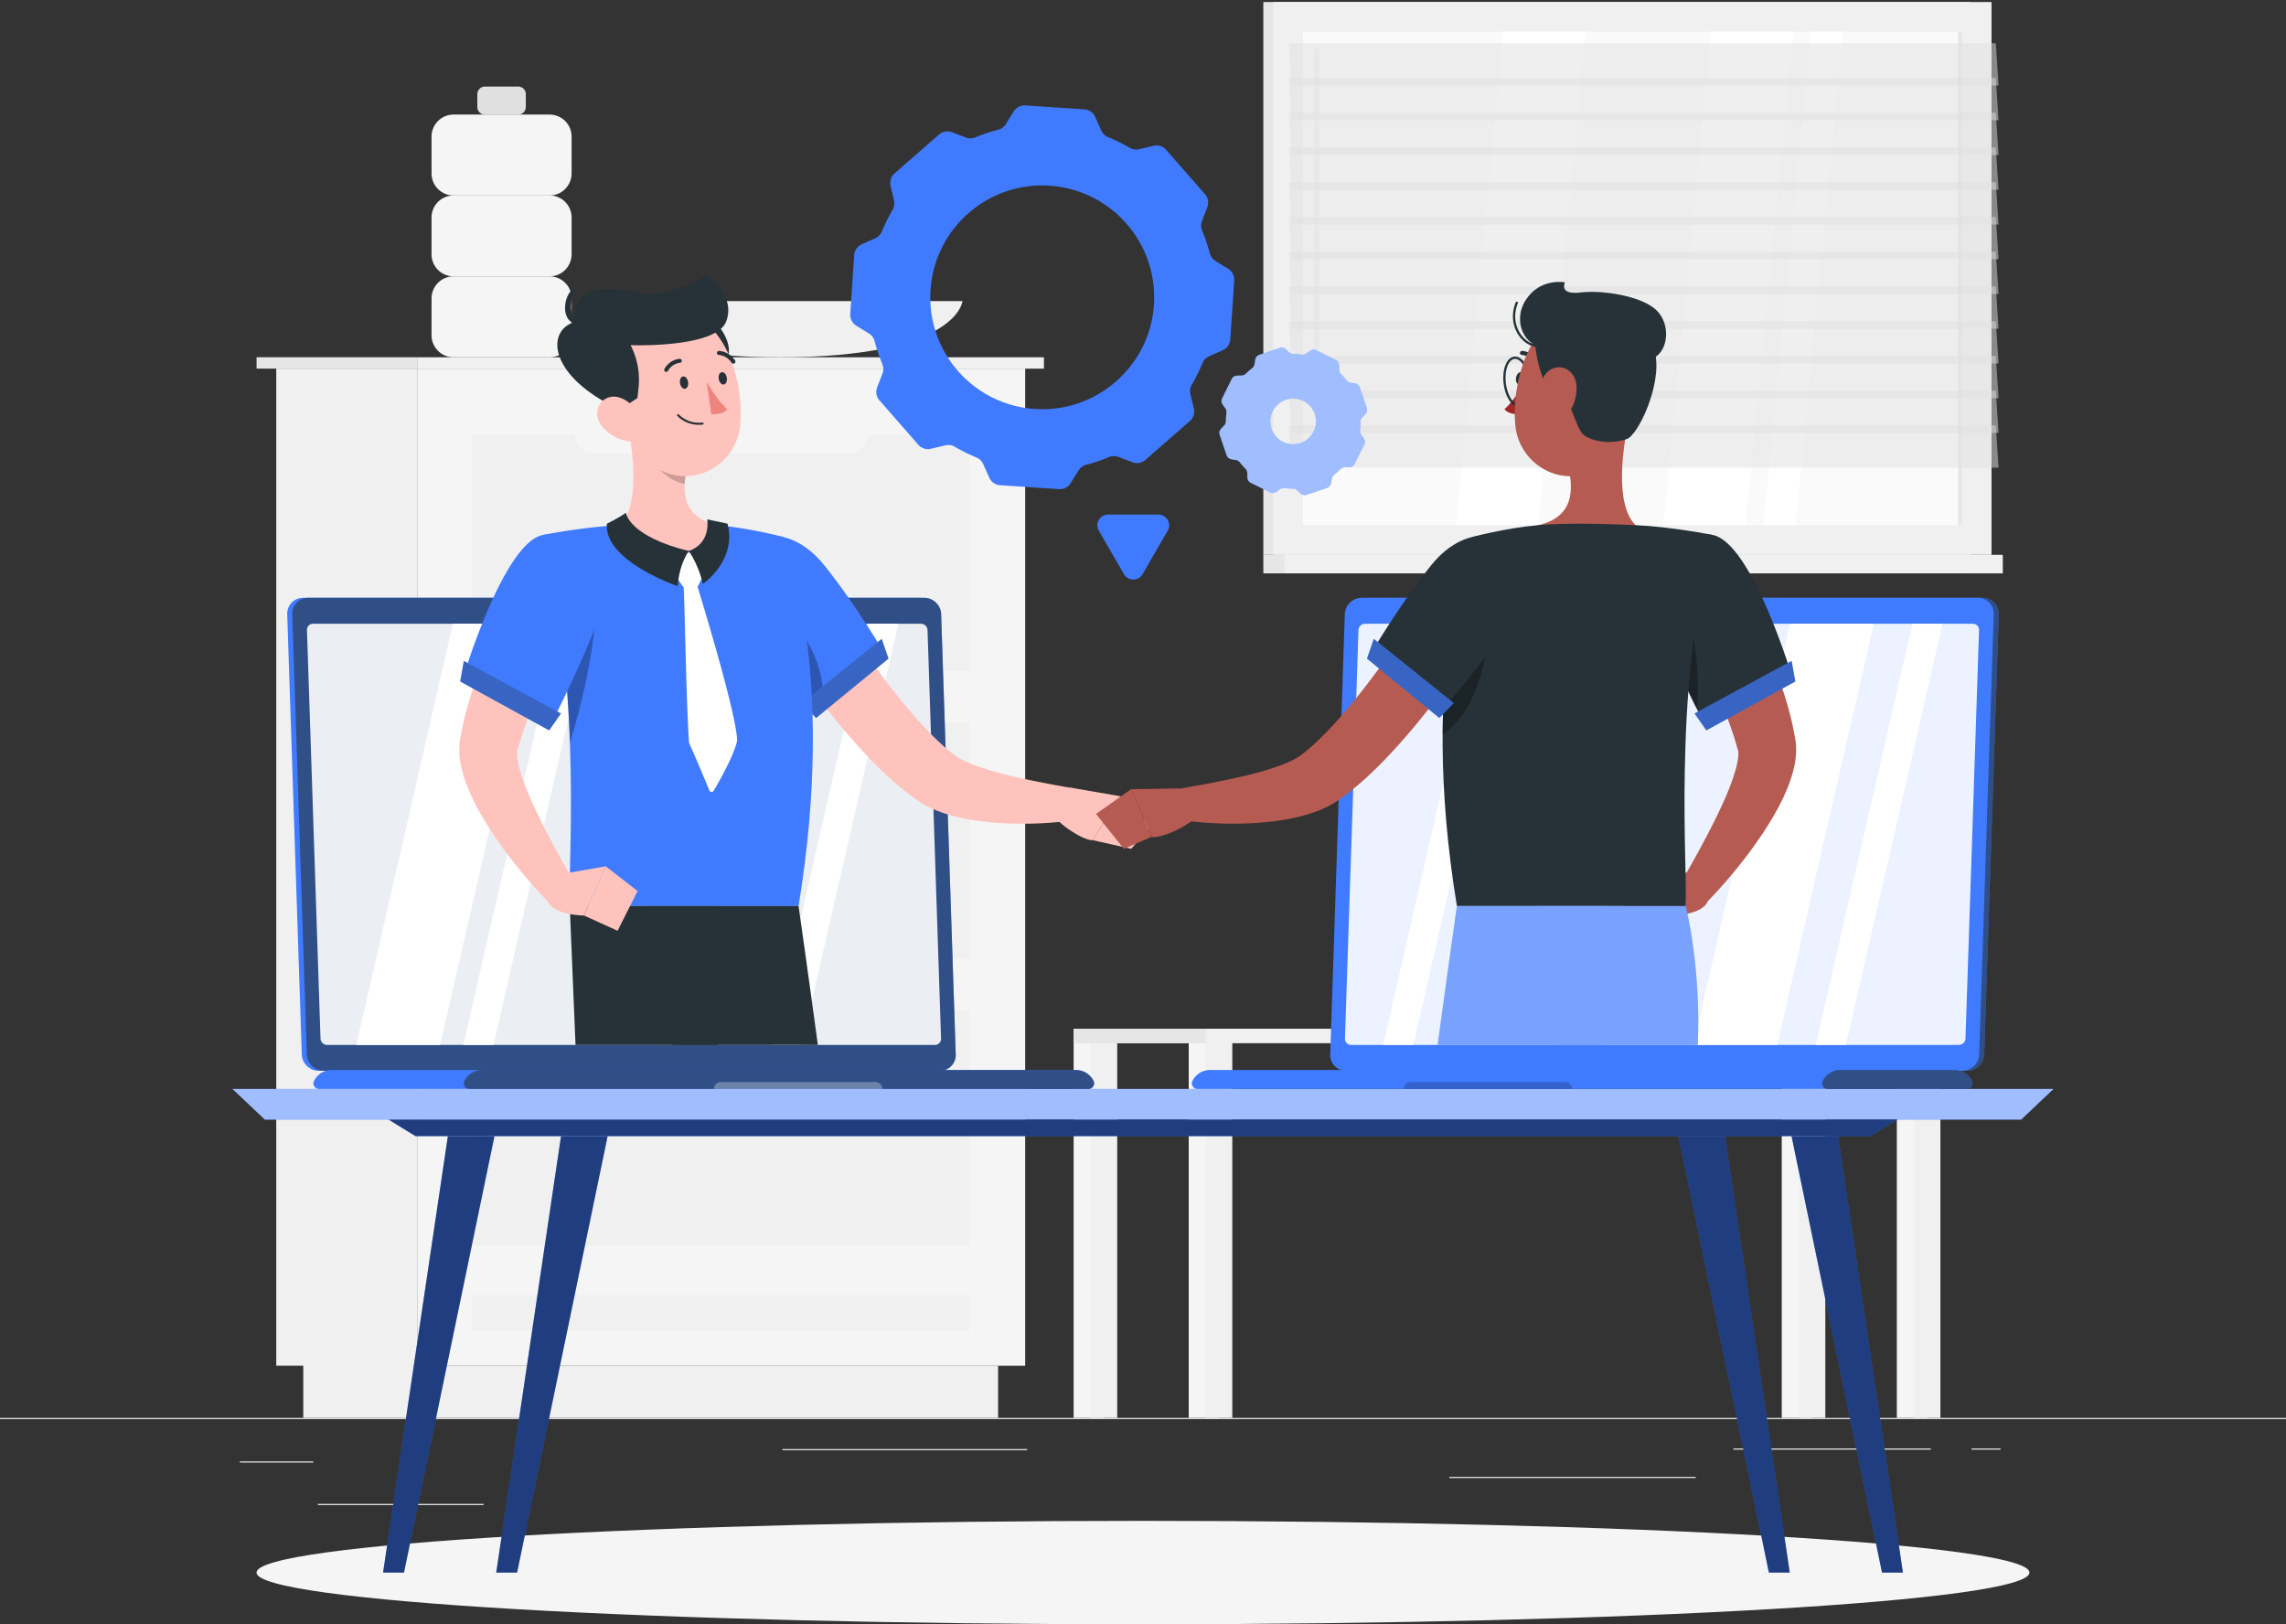
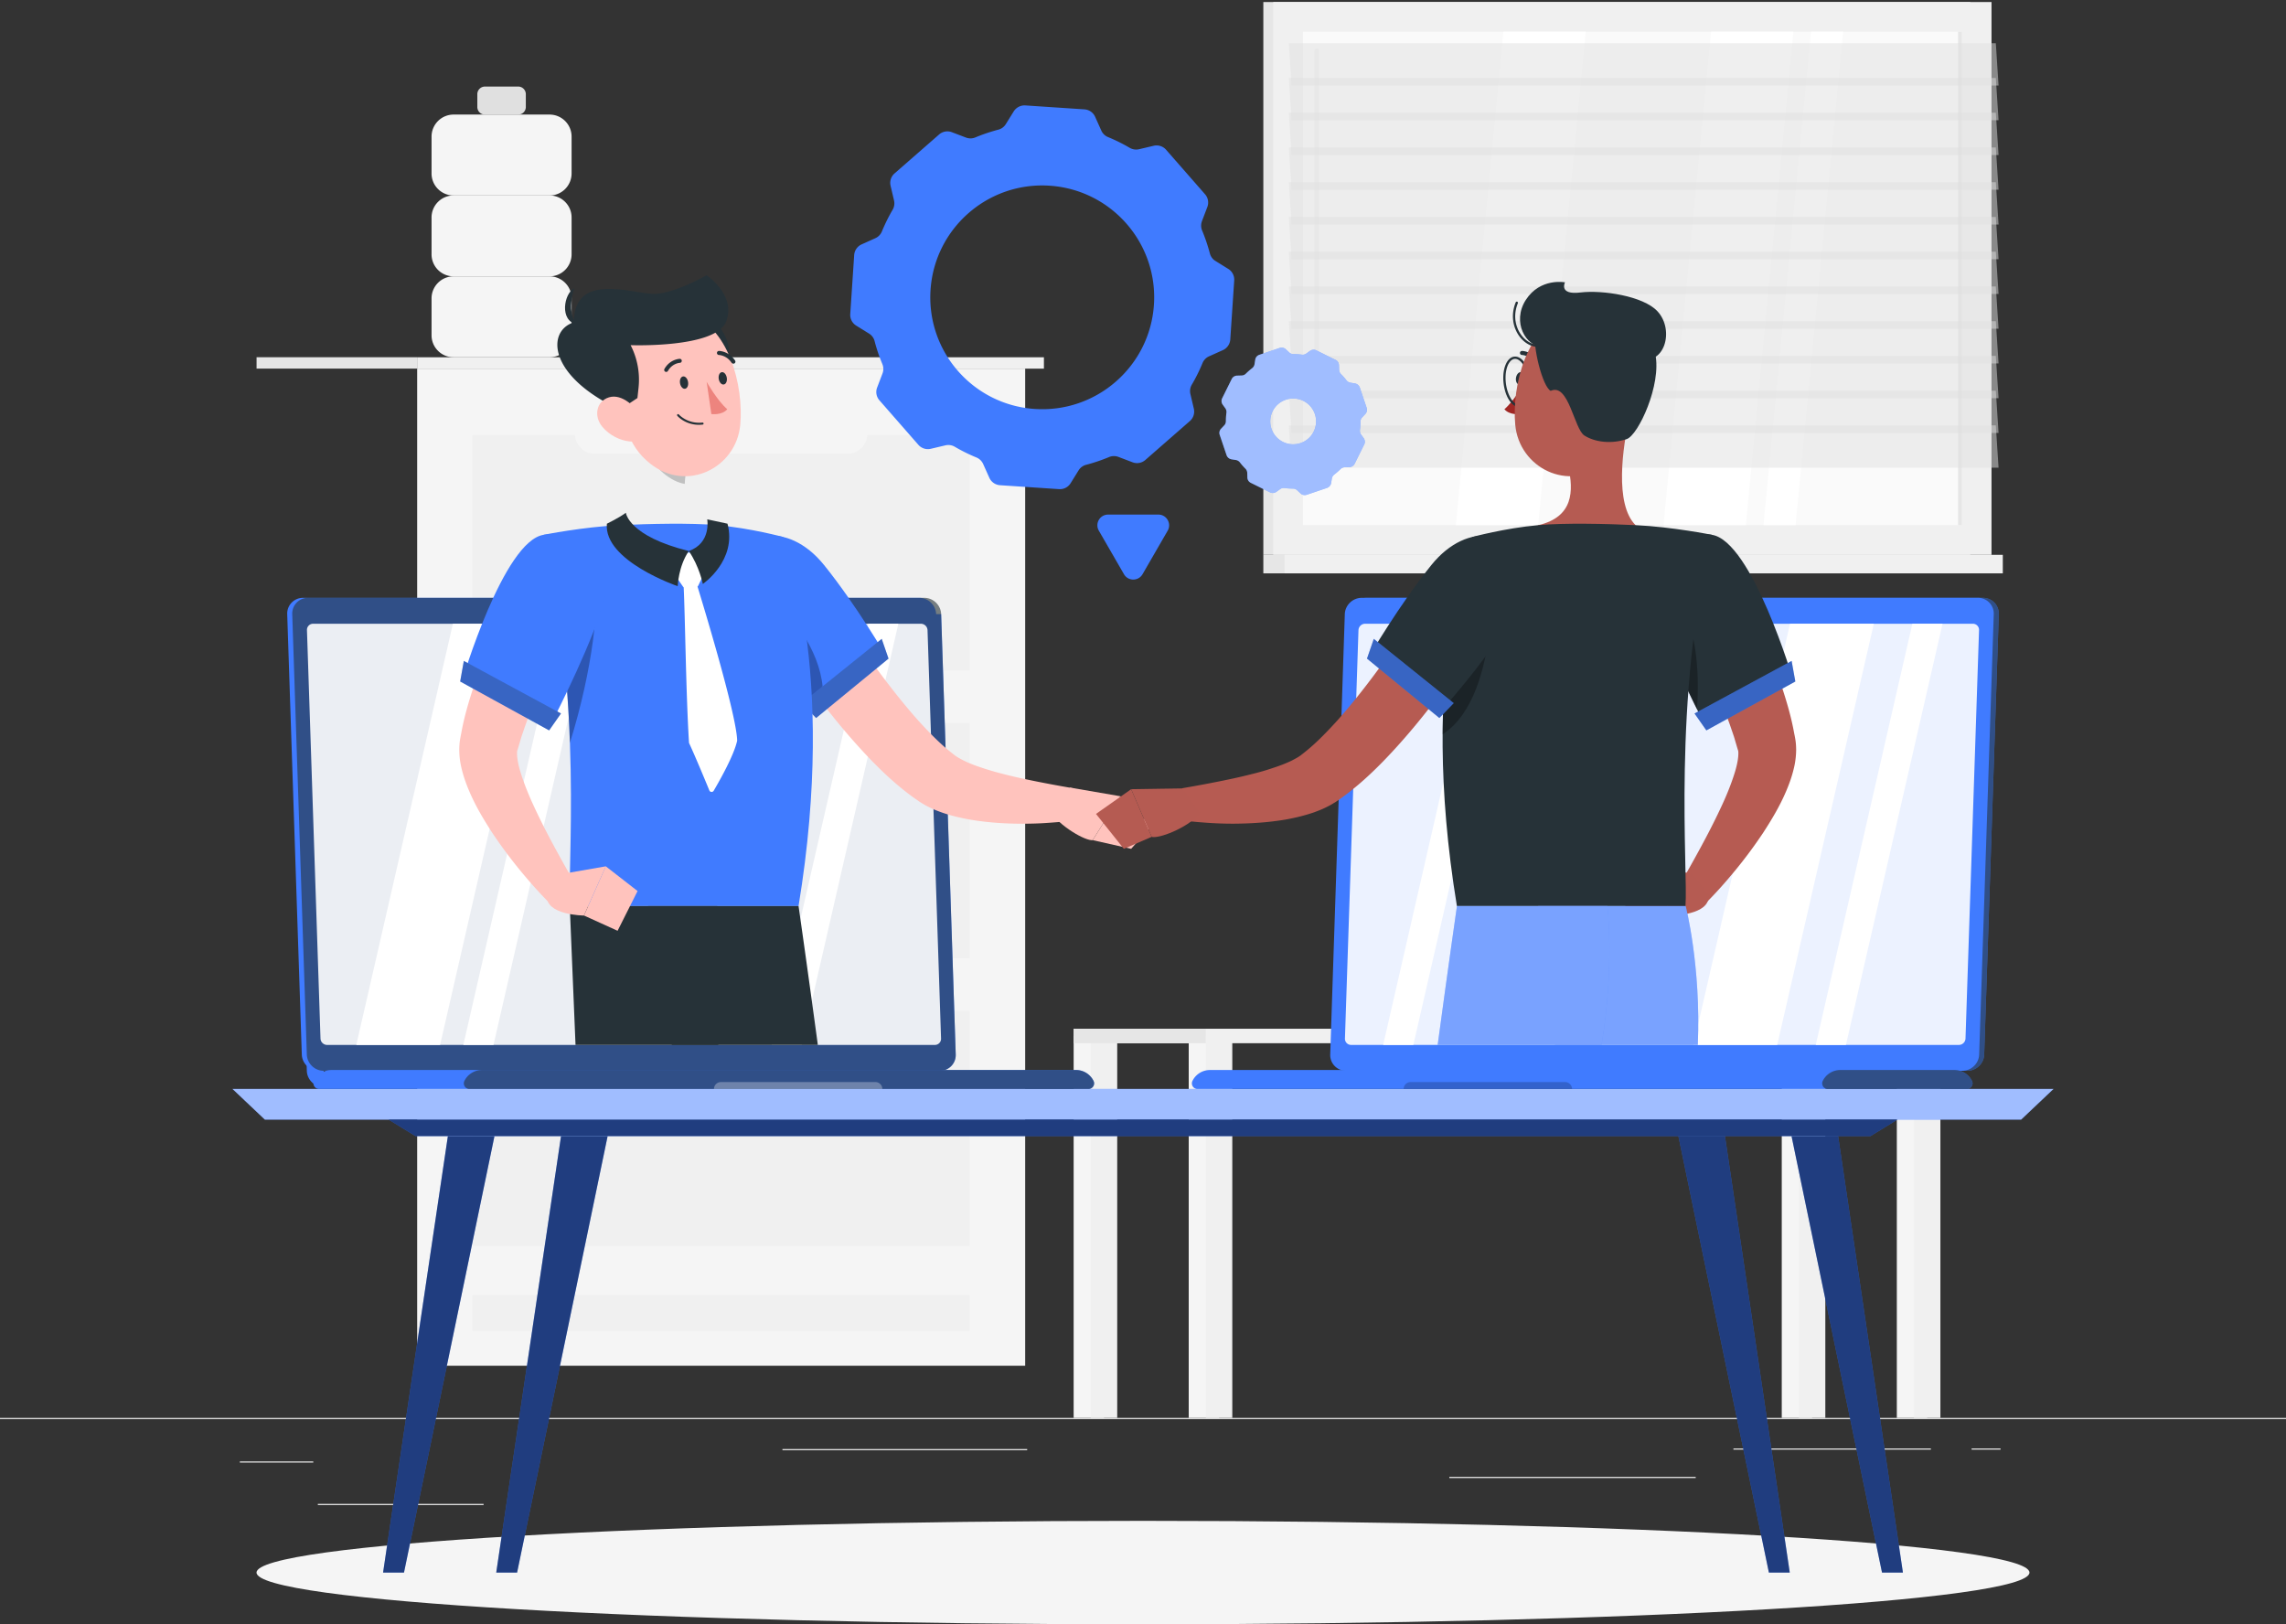
<svg xmlns="http://www.w3.org/2000/svg" width="380" height="270" fill="none">
  <rect width="100%" height="100%" fill="#333333" stroke="none" />
  <path d="M380 235.701H0v.19h380v-.19zm-327.925 7.23H39.87v.19h12.205v-.19zm118.674-2.058h-40.683v.19h40.683v-.19zm-90.364 9.114h-27.55v.19h27.55v-.19zm240.586-9.213h-32.825v.19h32.825v-.19zm11.582 0h-4.811v.19h4.811v-.19zm-50.677 4.724H240.92v.19h40.956v-.19z" fill="#EBEBEB" />
  <path d="M301.226 172.206h-5.046v63.487h5.046v-63.487z" fill="#F5F5F5" />
  <path d="M303.422 172.206h-4.392v63.487h4.392v-63.487z" fill="#F0F0F0" />
  <path d="M183.517 172.206h-5.046v63.487h5.046v-63.487z" fill="#F5F5F5" />
  <path d="M185.714 172.206h-4.393v63.487h4.393v-63.487z" fill="#F0F0F0" />
  <path d="M320.355 172.206h-5.046v63.487h5.046v-63.487z" fill="#F5F5F5" />
  <path d="M322.552 172.206h-4.393v63.487h4.393v-63.487z" fill="#F0F0F0" />
  <path d="M202.646 172.206H197.6v63.487h5.046v-63.487z" fill="#F5F5F5" />
  <path d="M178.478 173.41h144.073v-2.407H178.478v2.407z" fill="#F0F0F0" />
  <path d="M178.475 173.41h21.979v-2.407h-21.979v2.407z" fill="#E6E6E6" />
  <path d="M204.843 172.206h-4.393v63.487h4.393v-63.487z" fill="#F0F0F0" />
  <path d="M250.526 124.767H236.9v46.239h13.626v-46.239z" fill="#EBEBEB" />
  <path d="M287.478 171.006h-45.236l-6.832-54.115h45.235l6.833 54.115z" fill="#E0E0E0" />
  <path d="M290.138 171.006h-46.725l-6.833-54.115h46.725l6.833 54.115z" fill="#F0F0F0" />
  <path d="M263.925 171.006h-9.067l2.554-54.115h9.067l-2.554 54.115zm10.389 0h-8.922l2.554-54.115h8.922l-2.554 54.115z" fill="#FAFAFA" />
  <path d="M327.522.337H210.003V92.23h117.519V.337z" fill="#E6E6E6" />
  <path d="M331.048.337H211.652V92.23h119.396V.337z" fill="#F0F0F0" />
  <path d="M327.522 92.23H210.003v3.076h117.519V92.23z" fill="#E6E6E6" />
  <path d="M332.926 92.23H213.53v3.076h119.396V92.23z" fill="#F0F0F0" />
  <path d="M326.112 87.294V5.267H216.589v82.027h109.523z" fill="#FAFAFA" />
  <path d="M276.526 87.293l7.904-82.027h13.68l-7.904 82.027h-13.68zm-34.519 0l7.904-82.027h13.68l-7.904 82.027h-13.68z" fill="#fff" />
  <path d="M218.872 59.487a.381.381 0 01-.38-.38V8.48a.38.38 0 01.76 0v50.636a.374.374 0 01-.38.372z" fill="#F0F0F0" />
  <path d="M293.14 87.293l7.904-82.027h5.335l-7.904 82.027h-5.335z" fill="#fff" />
  <path d="M326.116 87.298V5.271h-.623v82.027h.623z" fill="#E6E6E6" />
  <path opacity=".5" d="M332.219 14.213H214.7l-.456-7.025h117.519l.456 7.025zm0 11.552H214.7l-.456-7.025h117.519l.456 7.025zm0 11.552H214.7l-.456-7.033h117.519l.456 7.033zm0 11.545H214.7l-.456-7.026h117.519l.456 7.026zm0 11.552H214.7l-.456-7.026h117.519l.456 7.026zm0 11.552H214.7l-.456-7.025h117.519l.456 7.025z" fill="#E0E0E0" />
  <path opacity=".5" d="M332.219 19.985H214.7l-.456-7.025h117.519l.456 7.025zm0 11.553H214.7l-.456-7.026h117.519l.456 7.026zm0 11.552H214.7l-.456-7.026h117.519l.456 7.026zm0 11.552H214.7l-.456-7.026h117.519l.456 7.026zm0 11.544H214.7l-.456-7.025h117.519l.456 7.025zm0 11.552H214.7l-.456-7.025h117.519l.456 7.025z" fill="#E0E0E0" />
  <path d="M75.4 45.938h15.952a3.664 3.664 0 003.663-3.661v-6.13c0-2.02-1.641-3.66-3.663-3.66H75.4a3.664 3.664 0 00-3.664 3.66v6.13a3.66 3.66 0 003.664 3.66z" fill="#F5F5F5" />
  <path d="M75.4 32.495h15.952a3.664 3.664 0 003.663-3.661v-6.13c0-2.02-1.641-3.66-3.663-3.66H75.4a3.664 3.664 0 00-3.664 3.66v6.13c0 2.02 1.642 3.66 3.664 3.66z" fill="#F5F5F5" />
  <path d="M80.613 19.051h5.525c.7 0 1.27-.57 1.27-1.268v-2.127a1.27 1.27 0 00-1.27-1.268h-5.525c-.699 0-1.269.57-1.269 1.268v2.127c0 .699.562 1.268 1.27 1.268z" fill="#E0E0E0" />
  <path d="M75.4 59.389h15.952a3.664 3.664 0 003.663-3.661v-6.13c0-2.02-1.641-3.66-3.663-3.66H75.4a3.664 3.664 0 00-3.664 3.66v6.13c0 2.02 1.642 3.66 3.664 3.66z" fill="#F5F5F5" />
-   <path d="M159.995 50.047s-.767 9.342-30.324 9.342c-29.556 0-30.324-9.342-30.324-9.342h60.648zM69.342 61.272H45.92V227.02h23.423V61.272zm96.574 165.748H50.411v8.673h115.505v-8.673z" fill="#F0F0F0" />
  <path d="M69.344 227.027h101.072V61.279H69.344v165.748z" fill="#F5F5F5" />
  <path d="M78.547 159.29h82.658v-39.114H78.547v39.114zm0 47.837h82.658v-39.114H78.547v39.114zm0 14.109h82.658v-5.962H78.547v5.962z" fill="#F0F0F0" />
  <path d="M140.881 123.271h-42.02a3.288 3.288 0 01-3.283-3.281 3.288 3.288 0 013.283-3.281h42.02a3.287 3.287 0 013.283 3.281 3.288 3.288 0 01-3.283 3.281z" fill="#F5F5F5" />
  <path d="M78.547 111.446h82.658V72.331H78.547v39.115z" fill="#F0F0F0" />
  <path d="M140.881 75.43h-42.02a3.288 3.288 0 01-3.283-3.282 3.288 3.288 0 013.283-3.28h42.02a3.288 3.288 0 013.283 3.28 3.288 3.288 0 01-3.283 3.282zm0 95.682h-42.02a3.288 3.288 0 01-3.283-3.281 3.288 3.288 0 013.283-3.281h42.02a3.287 3.287 0 013.283 3.281c0 1.8-1.474 3.281-3.283 3.281z" fill="#F5F5F5" />
  <path d="M173.531 59.389H69.335v1.89H173.53v-1.89z" fill="#F0F0F0" />
  <path d="M42.648 61.273h26.691V59.38H42.648v1.892z" fill="#E6E6E6" />
  <path d="M190 270c81.383 0 147.356-3.849 147.356-8.598 0-4.748-65.973-8.597-147.356-8.597s-147.356 3.849-147.356 8.597c0 4.749 65.973 8.598 147.356 8.598z" fill="#F5F5F5" />
  <path d="M335.966 186.112H44.034l-5.38-5.096h302.692l-5.38 5.096z" fill="#407BFF" />
  <path opacity=".5" d="M335.966 186.112H44.034l-5.38-5.096h302.692l-5.38 5.096z" fill="#fff" />
  <path d="M310.931 188.854H69.069l-4.461-2.742h250.784l-4.461 2.742z" fill="#407BFF" />
  <path opacity=".5" d="M310.931 188.854H69.069l-4.461-2.742h250.784l-4.461 2.742z" fill="#000" />
  <path d="M67.154 261.402H63.68l10.77-72.548h7.744l-15.04 72.548z" fill="#407BFF" />
  <path opacity=".5" d="M67.154 261.402H63.68l10.77-72.548h7.744l-15.04 72.548z" fill="#000" />
  <path d="M85.956 261.402H82.49l10.77-72.548h7.744l-15.048 72.548z" fill="#407BFF" />
  <path opacity=".5" d="M85.956 261.402H82.49l10.77-72.548h7.744l-15.048 72.548z" fill="#000" />
  <path d="M312.846 261.402h3.474l-10.77-72.548h-7.744l15.04 72.548z" fill="#407BFF" />
  <path opacity=".5" d="M312.846 261.402h3.474l-10.77-72.548h-7.744l15.04 72.548z" fill="#000" />
  <path d="M294.044 261.402h3.466l-10.77-72.548h-7.744l15.048 72.548z" fill="#407BFF" />
  <path opacity=".5" d="M294.044 261.402h3.466l-10.77-72.548h-7.744l15.048 72.548z" fill="#000" />
  <path d="M170.453 17.525l9.811.653a2.1 2.1 0 011.779 1.238l1.033 2.301a2.1 2.1 0 001.133 1.079 28.38 28.38 0 013.572 1.77 2.116 2.116 0 001.543.242l2.454-.577a2.1 2.1 0 012.06.66l6.475 7.398a2.09 2.09 0 01.38 2.127l-.897 2.355a2.106 2.106 0 00.038 1.564c.51 1.223.935 2.484 1.277 3.775.137.524.456.98.92 1.26l2.143 1.33a2.091 2.091 0 01.988 1.921l-.654 9.806a2.098 2.098 0 01-1.238 1.777l-2.303 1.033c-.494.22-.874.63-1.079 1.131a28.446 28.446 0 01-1.771 3.57 2.108 2.108 0 00-.243 1.542l.577 2.453c.175.76-.076 1.55-.661 2.058l-7.402 6.471a2.094 2.094 0 01-2.128.38l-2.356-.896a2.107 2.107 0 00-1.566.038 29.093 29.093 0 01-3.777 1.276 2.07 2.07 0 00-1.262.919l-1.33 2.142a2.092 2.092 0 01-1.923.987l-9.811-.653a2.102 2.102 0 01-1.779-1.238l-1.033-2.302a2.1 2.1 0 00-1.133-1.078 28.447 28.447 0 01-3.572-1.77 2.114 2.114 0 00-1.542-.243l-2.455.578a2.1 2.1 0 01-2.06-.661l-6.475-7.398a2.09 2.09 0 01-.38-2.126l.897-2.355a2.101 2.101 0 00-.038-1.564 27.982 27.982 0 01-1.277-3.783 2.07 2.07 0 00-.92-1.26l-2.143-1.33a2.091 2.091 0 01-.988-1.921l.654-9.806a2.098 2.098 0 011.239-1.777l2.295-1.033c.494-.22.874-.63 1.079-1.131a28.93 28.93 0 011.771-3.578 2.11 2.11 0 00.243-1.541l-.578-2.454c-.174-.76.076-1.55.662-2.058l7.402-6.47a2.093 2.093 0 012.128-.38l2.356.896a2.11 2.11 0 001.566-.038 29.417 29.417 0 013.777-1.276 2.07 2.07 0 001.261-.92l1.33-2.141a2.133 2.133 0 011.931-.972zm-15.77 30.66c-.684 10.247 7.068 19.11 17.328 19.794 10.252.683 19.121-7.071 19.805-17.317.684-10.246-7.075-19.11-17.328-19.793-10.26-.683-19.121 7.071-19.805 17.317zm54.659 10.793l3.374-1.139c.365-.121.76-.038 1.034.228l.562.524c.19.182.441.274.707.274.464 0 .927.03 1.383.09.259.031.525-.022.738-.182l.623-.448c.311-.22.714-.258 1.056-.083l3.192 1.58c.342.167.563.508.57.896l.023.767c.008.266.122.509.304.691.327.327.631.676.912 1.04.16.206.388.35.646.395l.76.122c.372.06.684.327.813.684l1.14 3.372c.122.364.038.76-.228 1.033l-.524.562c-.183.19-.274.44-.274.706 0 .463-.03.927-.091 1.382-.03.259.023.524.175.737l.448.623c.221.311.259.714.084 1.056l-1.581 3.19a1.015 1.015 0 01-.897.57l-.767.022c-.266.007-.51.121-.692.304-.327.326-.676.63-1.041.911a1.05 1.05 0 00-.395.646l-.122.76a1.054 1.054 0 01-.684.812l-3.374 1.14c-.365.12-.76.037-1.034-.229l-.562-.524a1.007 1.007 0 00-.707-.273c-.464 0-.927-.03-1.383-.091a1.022 1.022 0 00-.738.182l-.623.448a1.02 1.02 0 01-1.056.084l-3.192-1.58a1.013 1.013 0 01-.57-.896l-.023-.767a1.021 1.021 0 00-.304-.692 10.723 10.723 0 01-.912-1.04 1.056 1.056 0 00-.646-.395l-.76-.122a1.053 1.053 0 01-.813-.683l-1.14-3.372a1.01 1.01 0 01.228-1.033l.524-.555c.183-.19.274-.44.274-.706 0-.463.03-.927.091-1.382a1.054 1.054 0 00-.175-.737l-.448-.623a1.016 1.016 0 01-.084-1.056l1.581-3.19c.167-.341.509-.562.897-.57l.767-.022a1.02 1.02 0 00.692-.304c.327-.326.676-.63 1.041-.911.205-.16.35-.388.395-.646l.122-.76c.053-.387.319-.698.684-.82zm2.014 12.29a3.807 3.807 0 004.826 2.384 3.803 3.803 0 002.386-4.823 3.807 3.807 0 00-4.826-2.385 3.798 3.798 0 00-2.386 4.823z" fill="#407BFF" />
  <path opacity=".5" d="M209.342 58.978l3.374-1.139c.365-.121.76-.038 1.034.228l.562.524c.19.182.441.274.707.274.464 0 .927.03 1.383.09.259.031.525-.022.738-.182l.623-.448c.311-.22.714-.258 1.056-.083l3.192 1.58c.342.167.563.508.57.896l.023.767c.008.266.122.509.304.691.327.327.631.676.912 1.04.16.206.388.35.646.395l.76.122c.372.06.684.327.813.684l1.14 3.372c.122.364.038.76-.228 1.033l-.524.562c-.183.19-.274.44-.274.706 0 .463-.03.927-.091 1.382-.03.259.023.524.175.737l.448.623c.221.311.259.714.084 1.056l-1.581 3.19a1.015 1.015 0 01-.897.57l-.767.022c-.266.007-.51.121-.692.304-.327.326-.676.63-1.041.911a1.05 1.05 0 00-.395.646l-.122.76a1.054 1.054 0 01-.684.812l-3.374 1.14c-.365.12-.76.037-1.034-.229l-.562-.524a1.007 1.007 0 00-.707-.273c-.464 0-.927-.03-1.383-.091a1.022 1.022 0 00-.738.182l-.623.448a1.02 1.02 0 01-1.056.084l-3.192-1.58a1.013 1.013 0 01-.57-.896l-.023-.767a1.021 1.021 0 00-.304-.692 10.723 10.723 0 01-.912-1.04 1.056 1.056 0 00-.646-.395l-.76-.122a1.053 1.053 0 01-.813-.683l-1.14-3.372a1.01 1.01 0 01.228-1.033l.524-.555c.183-.19.274-.44.274-.706 0-.463.03-.927.091-1.382a1.054 1.054 0 00-.175-.737l-.448-.623a1.016 1.016 0 01-.084-1.056l1.581-3.19c.167-.341.509-.562.897-.57l.767-.022a1.02 1.02 0 00.692-.304c.327-.326.676-.63 1.041-.911.205-.16.35-.388.395-.646l.122-.76c.053-.387.319-.698.684-.82zm2.014 12.29a3.807 3.807 0 004.826 2.384 3.803 3.803 0 002.386-4.823 3.807 3.807 0 00-4.826-2.385 3.798 3.798 0 00-2.386 4.823z" fill="#fff" />
  <path d="M189.924 95.45l4.18-7.238c.684-1.185-.175-2.674-1.543-2.674h-8.36c-1.375 0-2.227 1.481-1.543 2.674l4.18 7.238c.684 1.185 2.402 1.185 3.086 0zm-136.96 82.543h102.448a2.618 2.618 0 002.622-2.711l-2.424-73.194c-.046-1.488-1.307-2.711-2.804-2.711H50.366a2.619 2.619 0 00-2.623 2.711l2.425 73.194c.045 1.496 1.307 2.711 2.796 2.711z" fill="#407BFF" />
-   <path d="M53.8 177.993h102.448a2.618 2.618 0 002.622-2.711l-2.424-73.194c-.046-1.488-1.307-2.711-2.804-2.711H51.202a2.619 2.619 0 00-2.623 2.711l2.425 73.194c.045 1.496 1.307 2.711 2.796 2.711z" fill="#407BFF" />
+   <path d="M53.8 177.993h102.448a2.618 2.618 0 002.622-2.711l-2.424-73.194H51.202a2.619 2.619 0 00-2.623 2.711l2.425 73.194c.045 1.496 1.307 2.711 2.796 2.711z" fill="#407BFF" />
  <path opacity=".6" d="M53.8 177.993h102.448a2.618 2.618 0 002.622-2.711l-2.424-73.194c-.046-1.488-1.307-2.711-2.804-2.711H51.202a2.619 2.619 0 00-2.623 2.711l2.425 73.194c.045 1.496 1.307 2.711 2.796 2.711z" fill="#263238" />
  <path d="M55.123 177.864h123.735c1.292 0 2.41.752 2.926 1.823a.93.93 0 01-.858 1.329H53.056c-.7 0-1.156-.714-.86-1.329a3.238 3.238 0 012.927-1.823z" fill="#407BFF" />
  <path opacity=".6" d="M178.858 177.864H80.119a3.25 3.25 0 00-2.926 1.823.93.93 0 00.859 1.329h102.874c.699 0 1.155-.714.858-1.329a3.254 3.254 0 00-2.926-1.823z" fill="#263238" />
  <path opacity=".3" d="M119.837 179.869h25.688a1.15 1.15 0 011.147 1.147h-27.99c0-.63.516-1.147 1.155-1.147z" fill="#fff" />
  <path opacity=".9" d="M156.431 172.639l-2.25-67.9a1.108 1.108 0 00-1.094-1.056H52.045c-.578 0-1.041.479-1.019 1.056l2.25 67.9c.023.577.51 1.055 1.094 1.055h101.042c.578 0 1.034-.478 1.019-1.055z" fill="#fff" />
  <path d="M73.158 173.694H59.227l16.059-70.011h13.93l-16.058 70.011zm8.876 0h-5.016l16.06-70.011h5.015l-16.059 70.011zm51.24 0h-5.009l16.059-70.011h5.008l-16.058 70.011z" fill="#fff" />
  <path opacity=".4" d="M101.703 101.648c.015.44.38.797.821.797a.763.763 0 00.768-.797.828.828 0 00-.821-.798.768.768 0 00-.768.798z" fill="#fff" />
  <path d="M134.322 94.174c1.353 2.157 2.797 4.451 4.249 6.646a335.724 335.724 0 004.461 6.562c3.025 4.314 6.179 8.529 9.553 12.327 1.695 1.868 3.435 3.676 5.206 5.111l.654.524c.152.107.258.22.448.334.327.236.775.471 1.224.707.935.471 2.029.888 3.177 1.261 1.147.387 2.356.729 3.587 1.04 1.231.319 2.5.608 3.777.874 2.546.539 5.206 1.032 7.767 1.473v5.332c-1.459.212-2.835.319-4.256.417-1.413.107-2.827.137-4.248.145-2.85-.008-5.731-.19-8.71-.691-1.489-.274-3.009-.616-4.598-1.162-.805-.289-1.603-.593-2.455-1.049-.41-.197-.851-.478-1.276-.736l-.981-.684c-2.553-1.845-4.727-3.843-6.764-5.916-4.043-4.147-7.562-8.537-10.86-13.041a160.706 160.706 0 01-4.758-6.866c-1.535-2.339-3.009-4.633-4.453-7.124l9.256-5.484z" fill="#FFC3BD" />
  <path d="M121.532 95.632c-.745 6.669 15.139 22.603 15.139 22.603l10.754-8.962s-5.077-8.704-10.443-15.35c-6.11-7.572-14.607-5.825-15.45 1.709z" fill="#407BFF" />
  <path opacity=".3" d="M130.226 100.379c-4.248-4.526-6.278-5.734-8.717-3.926.327 7.048 15.169 21.782 15.169 21.782.996-7.564-2.857-12.418-6.452-17.856z" fill="#000" />
  <path d="M146.566 106.197l1.132 3.281-12.038 9.874-2.379-2.476 13.285-10.679z" fill="#407BFF" />
  <path opacity=".3" d="M146.566 106.197l1.132 3.281-12.038 9.874-2.379-2.476 13.285-10.679z" fill="#263238" />
  <path d="M177.878 130.919l8.352 1.436-4.598 7.298c-1.086.175-5.456-2.187-7.379-5.111l3.625-3.623z" fill="#FFC3BD" />
  <path d="M191.368 137.314l-3.336 3.782-6.4-1.443 4.598-7.299 5.138 4.96z" fill="#FFC3BD" />
  <path d="M130.188 89.26s9.128 21.433 2.554 61.353H94.749c-.463-5.825 2.212-34.261-4.362-61.717 0 0 6.467-1.307 12.661-1.603 4.849-.235 11.872-.387 16.15 0 5.64.509 10.99 1.967 10.99 1.967z" fill="#407BFF" />
  <path opacity=".3" d="M98.868 95.67c.79 4.519-.258 15.335-4.134 27.829-.35-9.616-1.315-20.765-3.732-31.877v-.053c2.493-.251 7.114-.129 7.866 4.101z" fill="#000" />
-   <path d="M104.014 69.118c1.2 5.195 2.546 14.704-.973 18.175 0 0 1.52 4.299 11.172 4.299 10.617 0 4.978-4.299 4.978-4.299-5.845-1.382-5.845-5.681-4.971-9.714l-10.206-8.461z" fill="#FFC3BD" />
  <path d="M114.874 91.987l2.265 2.415a.486.486 0 01.083.539l-1.14 2.385a.48.48 0 01-.418.273l-1.725.084a.492.492 0 01-.425-.205l-1.589-2.286a.48.48 0 01.031-.593l2.188-2.59a.492.492 0 01.73-.022z" fill="#fff" />
  <path d="M114.502 91.592c-1.748 2.559-1.847 5.848-1.847 5.848s-12.335-4.215-11.773-10.382c0 0 2.075-1.01 3.154-1.823 0-.008.403 3.881 10.466 6.357zm0 0c1.748 2.559 2.333 5.476 2.333 5.476s5.715-3.912 4.096-10.018c0 0-1.831-.387-3.367-.722 0 0 .707 3.942-3.062 5.264z" fill="#263238" />
  <path d="M115.9 97.349c.775 2.521 6.49 21.22 6.635 25.694 0 .038 0 .076-.008.114-.524 2.408-2.918 6.63-3.891 8.286a.403.403 0 01-.722-.053c-.669-1.625-2.288-5.537-3.344-7.823-.023-.046-.03-.091-.038-.137-.509-8.164-.638-20.856-.889-25.937a.396.396 0 01.403-.418h1.466a.387.387 0 01.388.274z" fill="#fff" />
  <path opacity=".2" d="M108.178 72.566l6.042 5.005c-.212.957-.364 1.922-.395 2.864-2.227-.32-5.35-2.75-5.662-5.066-.167-1.155-.159-2.264.015-2.803z" fill="#000" />
  <path d="M118.894 53.677c1.437 1.071 3.892 5.605.753 6.783-3.147 1.177-4.271-9.41-.753-6.783z" fill="#263238" />
  <path d="M102.144 62.89c1.444 6.92 1.93 11.02 5.981 14.21 6.095 4.793 14.265.654 14.927-6.478.592-6.418-1.862-16.649-9.113-18.669-7.144-1.99-13.239 4.025-11.795 10.937z" fill="#FFC3BD" />
  <path d="M103.048 68.1l2.911-1.936.183-1.687a12.554 12.554 0 00-1.315-7.101s14.113.524 15.861-3.889c1.756-4.413-3.23-7.732-3.23-7.732s-4.993 2.856-8.368 3.092c-3.374.235-13.687-3.98-13.687 4.731-4.545 1.405-4.4 8.902 7.645 14.522z" fill="#263238" />
  <path d="M95.935 53.92s-1.87-1.488-.479-6.015c-1.71.858-2.53 5.476.479 6.015z" fill="#263238" />
  <path d="M100.1 70.91c1.223 1.489 3.009 2.31 4.575 2.469 2.356.25 3.063-1.922 2.021-3.92-.942-1.792-3.298-4.085-5.472-3.41-2.143.676-2.53 3.16-1.124 4.861z" fill="#FFC3BD" />
  <path d="M135.949 173.695h-24.275a2289.822 2289.822 0 00-3.936-23.082h25.004s1.406 9.745 3.207 23.082z" fill="#263238" />
  <path d="M95.669 173.695l-.958-23.082h24.518s.121 10.033.175 23.082H95.669zm17.366-110.023c.083.57.448.995.821.95.372-.038.608-.532.524-1.102-.084-.57-.448-.995-.821-.949-.372.038-.608.532-.524 1.101zm6.437-.706c.084.57.448.995.821.95.372-.039.608-.532.524-1.102-.083-.57-.448-.995-.821-.95-.372.039-.608.532-.524 1.102z" fill="#263238" />
  <path d="M117.466 63.475s1.77 3.129 3.427 4.55c-.874 1.047-2.645.804-2.645.804l-.782-5.354z" fill="#ED847E" />
  <path d="M115.626 70.584c.365.038.76.038 1.178-.008a.169.169 0 00.152-.182.169.169 0 00-.182-.152c-2.5.273-3.922-1.337-3.937-1.352a.167.167 0 00-.251.22c.038.061 1.102 1.269 3.04 1.474zm-4.917-8.764a.329.329 0 00.327-.168c.714-1.26 1.923-1.337 1.976-1.337a.337.337 0 00.319-.35.327.327 0 00-.349-.318c-.069 0-1.627.083-2.531 1.678a.33.33 0 00.129.456c.038.023.084.03.129.038zm11.172-1.368a.333.333 0 00.312-.517c-1.049-1.564-2.599-1.602-2.668-1.602a.338.338 0 00-.015.676c.061 0 1.277.053 2.113 1.306a.43.43 0 00.258.137z" fill="#263238" />
  <path d="M97.637 99.567l-1.687 2.901c-.57.995-1.125 2.005-1.664 3.015a186.103 186.103 0 00-3.147 6.122c-.98 2.058-1.923 4.124-2.766 6.205a73.875 73.875 0 00-1.17 3.122l-.533 1.557-.456 1.549-.114.387-.06.198c-.023.068-.008.023-.016.045-.022.008-.038.084-.053.175-.03.197-.03.516 0 .889.061.752.266 1.693.563 2.658.6 1.937 1.451 4.025 2.424 6.076 1.923 4.124 4.264 8.286 6.566 12.342l-4.202 3.281c-1.794-1.8-3.405-3.63-4.986-5.56a79.765 79.765 0 01-4.476-6.045c-1.384-2.142-2.736-4.345-3.83-6.904-.548-1.284-1.05-2.651-1.4-4.269a13.139 13.139 0 01-.288-2.696c.008-.516.03-1.04.122-1.618l.068-.402.046-.243.098-.486c.472-2.636 1.209-5.119 2.007-7.573.798-2.445 1.748-4.8 2.743-7.124a101.787 101.787 0 013.284-6.79c.592-1.101 1.2-2.202 1.824-3.288a61.55 61.55 0 012.006-3.289l9.097 5.765z" fill="#FFC3BD" />
  <path d="M90.387 88.896c-6.688.979-13.574 24.251-13.574 24.251l14.387 7.959s5.83-11.066 8.61-19.284c2.912-8.612-2.256-13.975-9.423-12.926z" fill="#407BFF" />
  <path d="M77.102 109.865l-.608 3.418 14.79 8.127 1.968-2.81-16.15-8.735z" fill="#407BFF" />
  <path opacity=".3" d="M77.102 109.865l-.608 3.418 14.79 8.127 1.968-2.81-16.15-8.735z" fill="#263238" />
  <path d="M93.632 145.236l7.076-1.231-3.633 8.18s-6.453-.038-6.156-3.364l2.713-3.585z" fill="#FFC3BD" />
  <path d="M105.982 148.114l-3.321 6.608-5.586-2.537 3.625-8.18 5.282 4.109z" fill="#FFC3BD" />
  <path d="M327.036 177.993H224.58a2.618 2.618 0 01-2.622-2.711l2.424-73.194c.046-1.489 1.308-2.711 2.805-2.711h102.448a2.619 2.619 0 012.622 2.711l-2.425 73.194c-.045 1.496-1.307 2.711-2.796 2.711z" fill="#407BFF" />
  <path opacity=".6" d="M327.036 177.993H224.58a2.618 2.618 0 01-2.622-2.711l2.424-73.194c.046-1.489 1.308-2.711 2.805-2.711h102.448a2.619 2.619 0 012.622 2.711l-2.425 73.194c-.045 1.496-1.307 2.711-2.796 2.711z" fill="#263238" />
  <path d="M326.2 177.993H223.744a2.618 2.618 0 01-2.622-2.711l2.424-73.194c.046-1.489 1.308-2.711 2.805-2.711h102.448a2.619 2.619 0 012.622 2.711l-2.425 73.194c-.045 1.496-1.307 2.711-2.796 2.711z" fill="#407BFF" />
  <path d="M324.877 177.864H201.142c-1.292 0-2.41.752-2.926 1.823a.93.93 0 00.858 1.329h127.87c.7 0 1.156-.714.859-1.329a3.236 3.236 0 00-2.926-1.823z" fill="#407BFF" />
  <path opacity=".6" d="M324.877 177.864h-18.962a3.25 3.25 0 00-2.926 1.823.931.931 0 00.859 1.329h23.096c.7 0 1.156-.714.859-1.329a3.236 3.236 0 00-2.926-1.823z" fill="#263238" />
  <path opacity=".2" d="M260.163 179.869h-25.688a1.15 1.15 0 00-1.147 1.147h27.99c0-.63-.516-1.147-1.155-1.147z" fill="#000" />
  <path opacity=".9" d="M223.569 172.639l2.25-67.9a1.108 1.108 0 011.094-1.056h101.042c.578 0 1.041.479 1.019 1.056l-2.25 67.9a1.107 1.107 0 01-1.094 1.055H224.595a1.023 1.023 0 01-1.026-1.055z" fill="#fff" />
  <path d="M295.427 173.694h-13.931l16.059-70.011h13.931l-16.059 70.011zm-60.488 0h-5.016l16.059-70.011h5.008l-16.051 70.011zm71.911 0h-5.016l16.059-70.011h5.016l-16.059 70.011z" fill="#fff" />
  <path opacity=".4" d="M278.297 101.648a.827.827 0 01-.821.797.763.763 0 01-.768-.797.828.828 0 01.821-.798c.433 0 .783.357.768.798z" fill="#000" />
  <path d="M270.91 69.118c-1.201 5.195-2.546 14.704.972 18.175 0 0-1.52 4.299-11.172 4.299-10.617 0-4.978-4.299-4.978-4.299 5.845-1.382 5.845-5.681 4.971-9.714l10.207-8.461z" fill="#B55B52" />
  <path d="M286.376 93.794a59.927 59.927 0 012.006 3.289 115.027 115.027 0 011.824 3.289 97.834 97.834 0 013.283 6.79c.996 2.324 1.946 4.678 2.744 7.124.798 2.453 1.535 4.937 2.006 7.572l.099.486.046.243.068.403c.091.585.114 1.109.122 1.618a13.752 13.752 0 01-.289 2.696c-.35 1.618-.851 2.985-1.399 4.268-1.094 2.56-2.447 4.77-3.83 6.904a77.032 77.032 0 01-4.476 6.046c-1.581 1.929-3.192 3.767-4.986 5.559l-4.203-3.281c2.303-4.063 4.644-8.225 6.567-12.342.98-2.043 1.824-4.131 2.424-6.076.296-.964.502-1.906.562-2.658.031-.372.031-.691 0-.889-.022-.083-.038-.159-.053-.174-.007-.015 0 .022-.015-.046l-.061-.197-.114-.388-.456-1.549-.532-1.557c-.349-1.041-.76-2.081-1.17-3.122a117.265 117.265 0 00-2.767-6.205 184.28 184.28 0 00-3.146-6.121 105.819 105.819 0 00-1.664-3.016l-1.688-2.901 9.098-5.765z" fill="#B65B52" />
  <path d="M284.544 88.896c6.688.979 13.574 24.251 13.574 24.251l-14.395 7.967s-5.829-11.066-8.611-19.284c-2.91-8.62 2.258-13.983 9.432-12.934z" fill="#263238" />
  <path opacity=".3" d="M280.189 101.648l-1.087 9.972a217.695 217.695 0 002.98 6.266c.311-4.026.304-10.497-1.893-16.238z" fill="#000" />
  <path d="M297.821 109.865l.616 3.418-14.79 8.127-1.968-2.81 16.142-8.735z" fill="#407BFF" />
  <path opacity=".3" d="M297.821 109.865l.616 3.418-14.79 8.127-1.968-2.81 16.142-8.735z" fill="#263238" />
  <path d="M281.299 145.236l-7.076-1.231 3.633 8.18s6.452-.038 6.156-3.364l-2.713-3.585z" fill="#B55B52" />
  <path d="M268.949 148.114l3.321 6.608 5.586-2.537-3.633-8.18-5.274 4.109z" fill="#B55B52" />
  <path d="M244.735 89.26s-9.127 21.433-2.553 61.353h37.992c.464-5.825-2.212-34.261 4.362-61.718 0 0-6.467-1.306-12.661-1.602-4.849-.236-11.871-.388-16.15 0-5.639.509-10.99 1.967-10.99 1.967z" fill="#263238" />
  <path opacity=".3" d="M240.654 107.595c-.486 4.146-.821 8.977-.844 14.468 5.168-3.364 7.008-11.081 7.737-16.671l-6.893 2.203z" fill="#000" />
  <path d="M249.873 99.65c-1.444 2.499-2.919 4.785-4.454 7.124a155.782 155.782 0 01-4.757 6.866c-3.306 4.504-6.818 8.894-10.861 13.041-2.037 2.073-4.203 4.071-6.756 5.917l-.981.683c-.425.258-.866.539-1.276.737-.844.448-1.65.759-2.455 1.048-1.589.539-3.109.889-4.598 1.162-2.987.501-5.86.676-8.71.691a60.406 60.406 0 01-4.248-.144c-1.421-.099-2.789-.205-4.256-.418v-5.332c2.561-.44 5.221-.934 7.767-1.473a83.225 83.225 0 003.777-.873 40.454 40.454 0 003.587-1.041c1.148-.372 2.242-.79 3.177-1.261.449-.243.897-.471 1.224-.706.19-.114.304-.236.448-.334l.654-.524c1.771-1.436 3.511-3.243 5.206-5.112 3.367-3.797 6.521-8.013 9.553-12.327a332.731 332.731 0 004.461-6.562c1.452-2.195 2.896-4.488 4.249-6.645l9.249 5.483z" fill="#B65B52" />
  <path d="M253.392 95.632c.744 6.669-14.121 22.839-14.121 22.839l-11.773-9.206s5.077-8.703 10.443-15.349c6.11-7.565 14.607-5.818 15.451 1.716z" fill="#263238" />
  <path d="M228.365 106.197l-1.133 3.281 12.031 9.874 2.387-2.476-13.285-10.679z" fill="#407BFF" />
  <path opacity=".3" d="M228.365 106.197l-1.133 3.281 12.031 9.874 2.387-2.476-13.285-10.679z" fill="#263238" />
  <path d="M196.506 131.056l-8.474.129 3.412 7.922c1.049.341 5.73-1.314 8.086-3.912l-3.024-4.139z" fill="#B55B52" />
  <path d="M182.187 135.294l4.629 5.802 4.628-1.989-3.412-7.922-5.845 4.109z" fill="#B55B52" />
  <path d="M253.346 62.966c-.084.57-.448.995-.821.95-.372-.039-.608-.532-.524-1.102.083-.57.448-.995.821-.95.372.039.608.532.524 1.102z" fill="#263238" />
  <path d="M253.506 63.475s-1.771 3.129-3.428 4.55c.874 1.047 2.645.804 2.645.804l.783-5.354z" fill="#A02724" />
  <path d="M252.54 67.667c-1.269 0-2.416-1.83-2.622-4.17-.136-1.549.198-2.97.867-3.706.304-.334.676-.516 1.064-.516h.007c1.27 0 2.417 1.83 2.622 4.17.137 1.549-.197 2.97-.866 3.706-.312.334-.676.509-1.072.516 0 0 .008 0 0 0zm-.684-8.013c-.288 0-.554.137-.79.395-.6.661-.897 1.968-.768 3.418.183 2.074 1.209 3.82 2.242 3.82h.008c.281 0 .547-.129.783-.394.6-.661.897-1.968.767-3.418-.182-2.066-1.208-3.82-2.242-3.82zm3.504.798a.333.333 0 00.312-.517c-1.049-1.564-2.6-1.602-2.668-1.602a.34.34 0 00-.342.334c0 .182.144.342.327.342.061 0 1.277.053 2.113 1.306a.43.43 0 00.258.137z" fill="#263238" />
  <path d="M272.787 62.89c-1.444 6.92-1.931 11.02-5.981 14.21-6.096 4.793-14.266.654-14.927-6.478-.593-6.418 1.862-16.649 9.113-18.669 7.136-1.99 13.231 4.025 11.795 10.937z" fill="#B55B52" />
  <path d="M282.226 173.694c.547-13.177-2.014-23.081-2.014-23.081h-24.518s2.843 10.033 2.797 23.081h23.735z" fill="#407BFF" />
  <path opacity=".3" d="M282.226 173.694c.547-13.177-2.014-23.081-2.014-23.081h-24.518s2.843 10.033 2.797 23.081h23.735z" fill="#fff" />
  <path d="M257.769 64.971c-1.353-.676-3.04-7.428-2.576-9.828.463-2.408 5.913-4.982 11.271-4.01 5.365.972 7.66 2.848 8.694 7.724 1.079 5.066-2.827 13.489-4.758 14.134-2.584.866-5.304.494-7.022-.592-1.718-1.086-2.614-8.818-5.609-7.428z" fill="#263238" />
  <path d="M256.348 57.566c-2.614.144-5.107-4.01-2.706-7.724 2.41-3.714 6.506-2.91 6.506-2.91s-1.094 2.135 2.554 1.687c3.655-.44 10.442.57 12.813 3.121 2.926 3.145 1.163 9.327-3.253 7.808-4.408-1.519-15.914-1.982-15.914-1.982z" fill="#263238" />
  <path d="M255.649 57.665c-.981 0-2.022-.517-2.827-1.444-1.08-1.245-1.878-3.463-.867-5.962a.194.194 0 01.251-.106.193.193 0 01.106.25c-.95 2.34-.212 4.413.798 5.568.89 1.025 2.075 1.504 3.094 1.246a.192.192 0 01.228.136c.022.099-.038.205-.137.228-.213.06-.433.084-.646.084z" fill="#263238" />
-   <path d="M262.063 64.098c.137 1.921-.593 3.744-1.619 4.944-1.535 1.8-3.549.714-4.164-1.45-.555-1.953-.426-5.234 1.618-6.236 2.014-.995 4.006.539 4.165 2.742z" fill="#B55B52" />
  <path d="M238.982 173.694h27.246c2.181-13.177.965-23.081.965-23.081h-25.004s-1.406 9.745-3.207 23.081z" fill="#407BFF" />
  <path opacity=".3" d="M238.982 173.694h27.246c2.181-13.177.965-23.081.965-23.081h-25.004s-1.406 9.745-3.207 23.081z" fill="#fff" />
</svg>